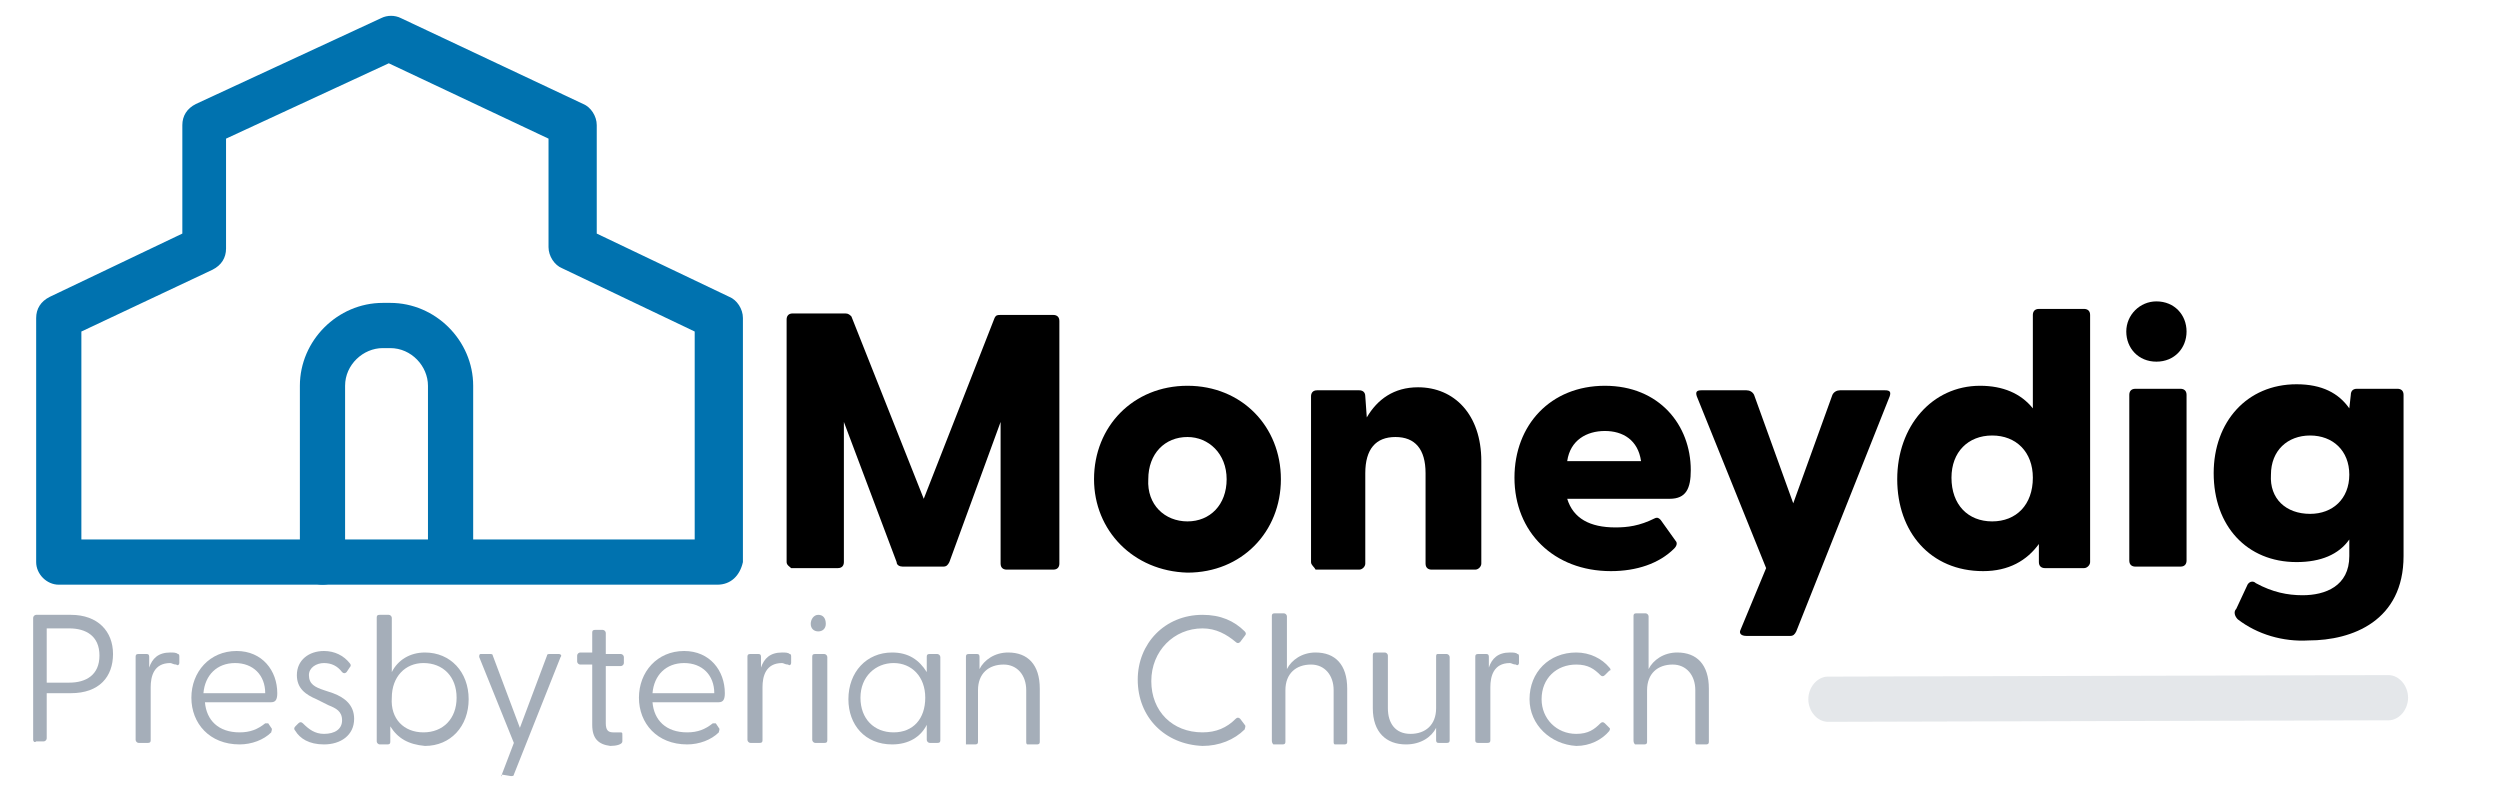
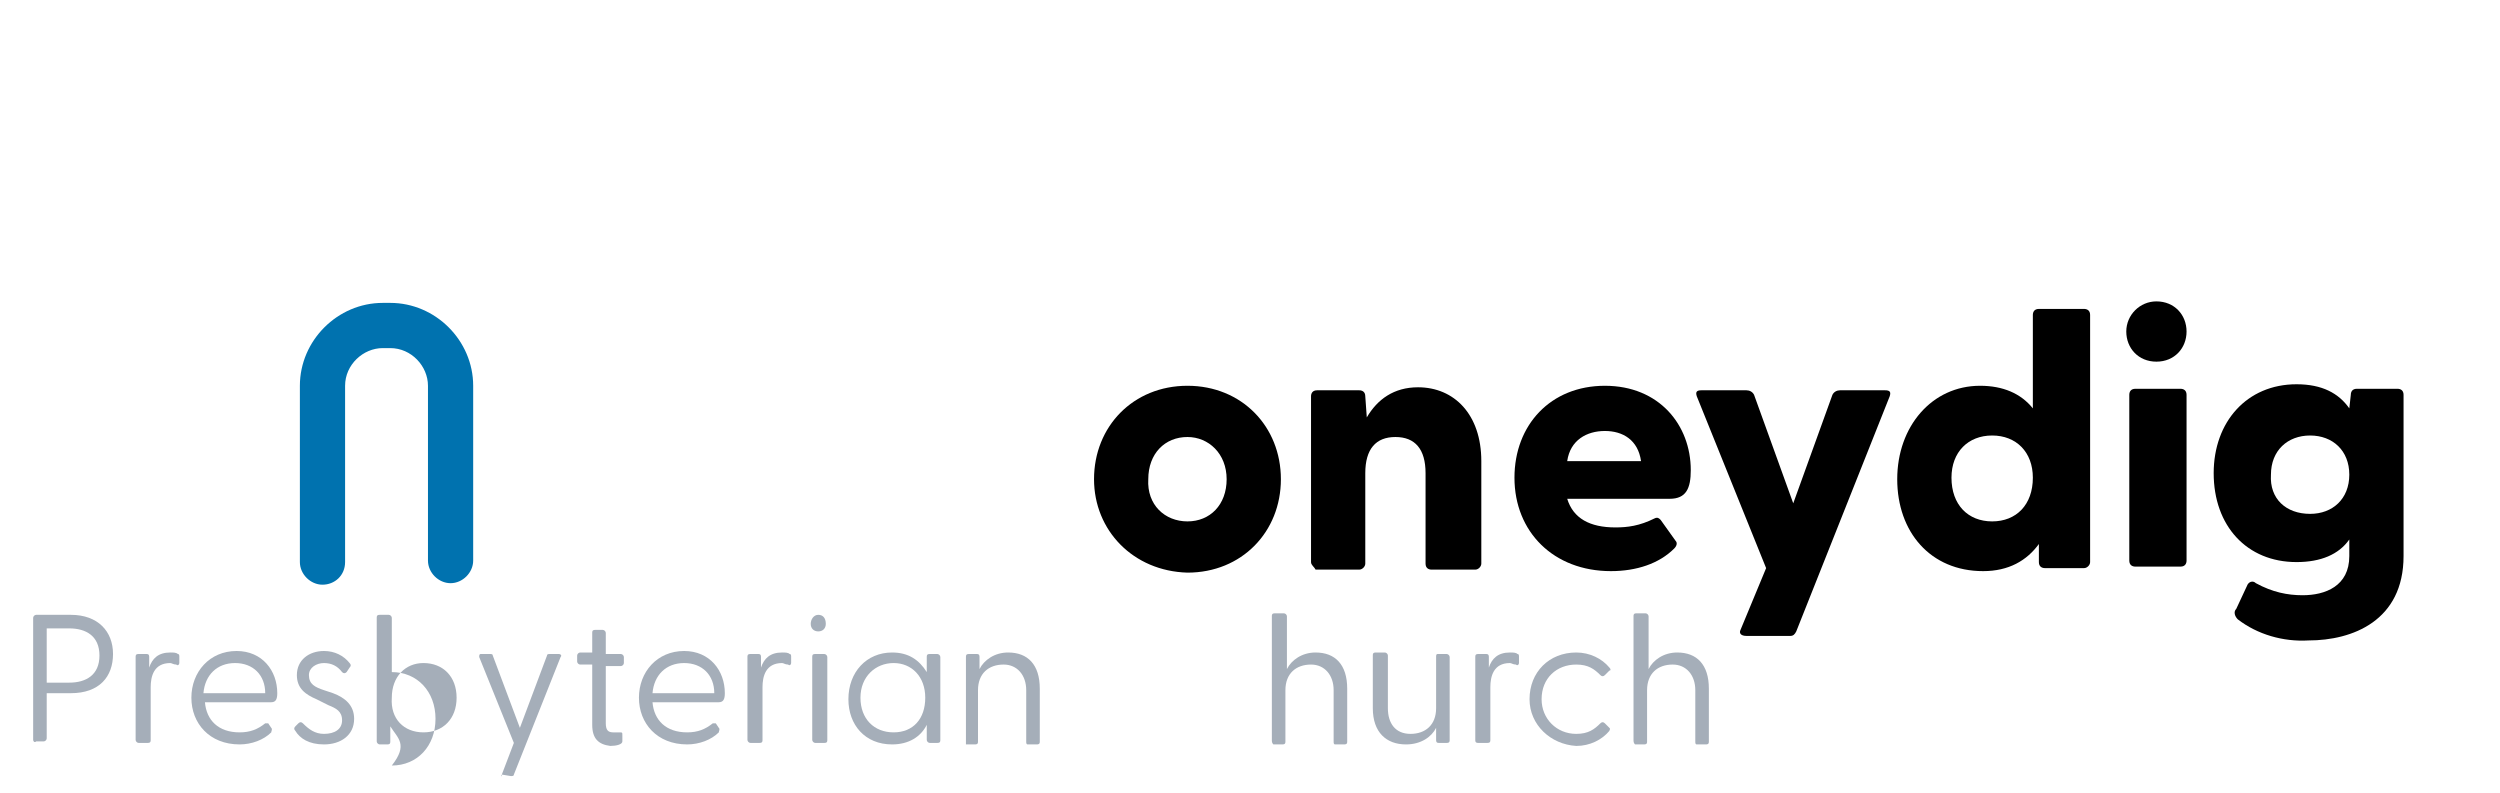
<svg xmlns="http://www.w3.org/2000/svg" version="1.1" id="Layer_1" x="0px" y="0px" viewBox="0 0 165.9 52.6" style="enable-background:new 0 0 165.9 52.6;" xml:space="preserve">
  <style type="text/css"> .st0{fill:#0072AF;} .st1{fill:#A5AEB9;} .st2{opacity:0.3;fill:#A5AEB9;} </style>
  <g>
-     <path class="st0" d="M47.6,38.8H3.9c-0.8,0-1.5-0.7-1.5-1.5V21.1c0-0.6,0.3-1.1,0.9-1.4l8.8-4.2V8.3c0-0.6,0.3-1.1,0.9-1.4 l12.3-5.7c0.4-0.2,0.9-0.2,1.3,0l12.1,5.7c0.5,0.2,0.9,0.8,0.9,1.4v7.2l8.8,4.2c0.5,0.2,0.9,0.8,0.9,1.4v16.2 C49.1,38.2,48.5,38.8,47.6,38.8z M5.4,35.8h40.7V22l-8.8-4.2c-0.5-0.2-0.9-0.8-0.9-1.4V9.2l-10.6-5L15,9.2v7.3 c0,0.6-0.3,1.1-0.9,1.4L5.4,22V35.8z" />
    <path class="st0" d="M21.4,38.8c-0.8,0-1.5-0.7-1.5-1.5V25.6c0-3,2.5-5.5,5.5-5.5h0.5c3,0,5.5,2.5,5.5,5.5v11.6 c0,0.8-0.7,1.5-1.5,1.5s-1.5-0.7-1.5-1.5V25.6c0-1.3-1.1-2.5-2.5-2.5h-0.5c-1.3,0-2.5,1.1-2.5,2.5v11.7 C22.9,38.2,22.2,38.8,21.4,38.8z" />
  </g>
  <g>
-     <path d="M52.2,37.3V21.2c0-0.2,0.1-0.4,0.4-0.4h3.5c0.2,0,0.3,0.1,0.4,0.2l4.8,12.1l4.7-12c0.1-0.2,0.2-0.2,0.4-0.2h3.5 c0.2,0,0.4,0.1,0.4,0.4v16.1c0,0.2-0.1,0.4-0.4,0.4h-3.1c-0.2,0-0.4-0.1-0.4-0.4V28L63,37.3c-0.1,0.2-0.2,0.3-0.4,0.3h-2.7 c-0.2,0-0.4-0.1-0.4-0.3L56,28v9.3c0,0.2-0.1,0.4-0.4,0.4h-3.1C52.4,37.6,52.2,37.5,52.2,37.3z" />
    <path d="M72.6,31.8c0-3.5,2.6-6.2,6.2-6.2s6.2,2.7,6.2,6.2S82.4,38,78.8,38C75.2,37.9,72.6,35.2,72.6,31.8z M78.8,34.6 c1.5,0,2.6-1.1,2.6-2.8S80.2,29,78.8,29c-1.5,0-2.6,1.1-2.6,2.8C76.1,33.5,77.3,34.6,78.8,34.6z" />
    <path d="M87,37.3v-11c0-0.2,0.1-0.4,0.4-0.4h2.8c0.2,0,0.4,0.1,0.4,0.4l0.1,1.4c0.7-1.2,1.8-2,3.4-2c2.4,0,4.2,1.8,4.2,4.9v6.8 c0,0.2-0.2,0.4-0.4,0.4H95c-0.2,0-0.4-0.1-0.4-0.4v-6c0-1.6-0.7-2.4-2-2.4s-2,0.8-2,2.4v6c0,0.2-0.2,0.4-0.4,0.4h-2.9 C87.2,37.6,87,37.5,87,37.3z" />
    <path d="M100.5,31.7c0-3.5,2.4-6.1,6-6.1s5.7,2.6,5.7,5.6c0,1.2-0.3,1.9-1.4,1.9H104c0.4,1.3,1.5,1.9,3.2,1.9 c0.8,0,1.6-0.1,2.6-0.6c0.2-0.1,0.3,0,0.4,0.1l1,1.4c0.1,0.1,0.1,0.3-0.1,0.5c-1,1-2.5,1.5-4.2,1.5 C103.1,37.9,100.5,35.3,100.5,31.7z M108.9,30.6c-0.2-1.4-1.2-2-2.4-2c-1.2,0-2.3,0.6-2.5,2H108.9z" />
    <path d="M115.5,41.8l1.7-4.1l-4.6-11.4c-0.1-0.3,0-0.4,0.3-0.4h3c0.2,0,0.4,0.1,0.5,0.3l2.6,7.2l2.6-7.2c0.1-0.2,0.3-0.3,0.5-0.3h3 c0.3,0,0.4,0.1,0.3,0.4l-6.2,15.6c-0.1,0.2-0.2,0.3-0.4,0.3h-2.9C115.5,42.2,115.4,42,115.5,41.8z" />
    <path d="M125.9,31.8c0-3.5,2.3-6.2,5.5-6.2c1.5,0,2.7,0.5,3.5,1.5v-6.2c0-0.2,0.1-0.4,0.4-0.4h3c0.2,0,0.4,0.1,0.4,0.4v16.4 c0,0.2-0.2,0.4-0.4,0.4h-2.6c-0.2,0-0.4-0.1-0.4-0.4v-1.2c-0.8,1.1-2,1.8-3.7,1.8C128.1,37.9,125.9,35.3,125.9,31.8z M132.2,34.6 c1.6,0,2.7-1.1,2.7-2.9c0-1.7-1.1-2.8-2.7-2.8c-1.6,0-2.7,1.1-2.7,2.8C129.5,33.5,130.6,34.6,132.2,34.6z" />
    <path d="M141.1,22c0-1.1,0.9-2,2-2c1.2,0,2,0.9,2,2s-0.8,2-2,2C141.9,24,141.1,23.1,141.1,22z M141.3,26.2c0-0.2,0.1-0.4,0.4-0.4h3 c0.2,0,0.4,0.1,0.4,0.4v11c0,0.2-0.1,0.4-0.4,0.4h-3c-0.2,0-0.4-0.1-0.4-0.4V26.2z" />
    <path d="M148.5,41.1c-0.2-0.2-0.3-0.5-0.1-0.7l0.7-1.5c0.1-0.3,0.4-0.4,0.6-0.2c1.1,0.6,2.1,0.8,3.1,0.8c1.5,0,3.1-0.6,3.1-2.6 v-1.1c-0.7,1-1.9,1.5-3.5,1.5c-3.3,0-5.5-2.4-5.5-5.9c0-3.4,2.2-5.9,5.5-5.9c1.7,0,2.8,0.6,3.5,1.6l0.1-0.9c0-0.2,0.1-0.4,0.4-0.4 h2.7c0.2,0,0.4,0.1,0.4,0.4v10.7c0,4.3-3.4,5.6-6.3,5.6C151.5,42.6,149.8,42.1,148.5,41.1z M153.3,34.1c1.5,0,2.6-1,2.6-2.6 s-1.1-2.6-2.6-2.6s-2.6,1-2.6,2.6C150.6,33.1,151.7,34.1,153.3,34.1z" />
  </g>
  <g>
    <path class="st1" d="M2.2,49.1V41c0-0.1,0.1-0.2,0.2-0.2h2.3c1.8,0,2.8,1.1,2.8,2.6S6.6,46,4.7,46H3.1v3c0,0.1-0.1,0.2-0.2,0.2H2.4 C2.3,49.3,2.2,49.2,2.2,49.1z M4.6,45.3c1.1,0,2-0.5,2-1.8s-0.9-1.8-2-1.8H3.1v3.6H4.6z" />
    <path class="st1" d="M9,49.1v-5.5c0-0.1,0-0.2,0.2-0.2h0.5c0.1,0,0.2,0,0.2,0.2v0.7c0.2-0.6,0.6-1,1.4-1c0.2,0,0.4,0,0.5,0.1 c0.1,0,0.1,0.1,0.1,0.2V44c0,0.1-0.1,0.2-0.2,0.1c-0.2,0-0.3-0.1-0.4-0.1c-1.1,0-1.3,0.9-1.3,1.6v3.5c0,0.1,0,0.2-0.2,0.2H9.2 C9.1,49.3,9,49.2,9,49.1z" />
    <path class="st1" d="M12.7,46.3c0-1.7,1.2-3.1,3-3.1c1.7,0,2.7,1.3,2.7,2.8c0,0.4-0.1,0.6-0.4,0.6h-4.4c0.1,1.2,0.9,2,2.3,2 c0.7,0,1.2-0.2,1.7-0.6c0.1,0,0.1,0,0.2,0l0.2,0.3c0.1,0.1,0,0.2,0,0.3c-0.5,0.5-1.3,0.8-2.1,0.8C13.9,49.4,12.7,48,12.7,46.3z M17.6,46c0-1.2-0.8-2-2-2s-2,0.8-2.1,2H17.6z" />
    <path class="st1" d="M19.6,48.5c-0.1-0.1-0.1-0.2,0-0.3l0.2-0.2c0.1-0.1,0.2-0.1,0.3,0c0.4,0.4,0.8,0.7,1.4,0.7 c0.7,0,1.2-0.3,1.2-0.9c0-0.6-0.4-0.8-0.9-1L21,46.4c-0.7-0.3-1.3-0.7-1.3-1.6c0-1,0.8-1.6,1.8-1.6c0.7,0,1.3,0.3,1.7,0.8 c0.1,0.1,0.1,0.2,0,0.3L23,44.6c-0.1,0.1-0.2,0.1-0.3,0C22.4,44.2,22,44,21.5,44s-1,0.3-1,0.8c0,0.6,0.4,0.8,1,1l0.6,0.2 c0.8,0.3,1.4,0.8,1.4,1.7c0,1.1-0.9,1.7-2,1.7C20.5,49.4,19.9,49,19.6,48.5z" />
-     <path class="st1" d="M25.9,48.2v1c0,0.1,0,0.2-0.2,0.2h-0.5c-0.1,0-0.2-0.1-0.2-0.2V41c0-0.1,0-0.2,0.2-0.2h0.6 c0.1,0,0.2,0.1,0.2,0.2v3.6c0.4-0.8,1.2-1.3,2.2-1.3c1.7,0,2.9,1.3,2.9,3.1s-1.2,3.1-2.9,3.1C27.1,49.4,26.4,49,25.9,48.2z M28.1,48.6c1.3,0,2.2-0.9,2.2-2.3c0-1.4-0.9-2.3-2.2-2.3c-1.2,0-2.1,0.9-2.1,2.3C25.9,47.7,26.8,48.6,28.1,48.6z" />
+     <path class="st1" d="M25.9,48.2v1c0,0.1,0,0.2-0.2,0.2h-0.5c-0.1,0-0.2-0.1-0.2-0.2V41c0-0.1,0-0.2,0.2-0.2h0.6 c0.1,0,0.2,0.1,0.2,0.2v3.6c1.7,0,2.9,1.3,2.9,3.1s-1.2,3.1-2.9,3.1C27.1,49.4,26.4,49,25.9,48.2z M28.1,48.6c1.3,0,2.2-0.9,2.2-2.3c0-1.4-0.9-2.3-2.2-2.3c-1.2,0-2.1,0.9-2.1,2.3C25.9,47.7,26.8,48.6,28.1,48.6z" />
    <path class="st1" d="M33.3,51.4l0.8-2.1l-2.3-5.7c0-0.1,0-0.2,0.1-0.2h0.6c0.1,0,0.2,0,0.2,0.1l1.8,4.8l1.8-4.8 c0-0.1,0.1-0.1,0.2-0.1h0.6c0.1,0,0.2,0.1,0.1,0.2l-3.1,7.8c0,0.1-0.1,0.1-0.2,0.1L33.3,51.4C33.3,51.6,33.2,51.5,33.3,51.4z" />
    <path class="st1" d="M39.3,48.1v-4h-0.8c-0.1,0-0.2-0.1-0.2-0.2v-0.4c0-0.1,0.1-0.2,0.2-0.2h0.8V42c0-0.1,0-0.2,0.2-0.2H40 c0.1,0,0.2,0.1,0.2,0.2v1.4h1c0.1,0,0.2,0.1,0.2,0.2V44c0,0.1-0.1,0.2-0.2,0.2h-1V48c0,0.5,0.2,0.6,0.5,0.6c0.1,0,0.3,0,0.4,0 c0.2,0,0.2,0,0.2,0.2v0.4c0,0.2-0.4,0.3-0.8,0.3C39.7,49.4,39.3,49,39.3,48.1z" />
    <path class="st1" d="M42.4,46.3c0-1.7,1.2-3.1,3-3.1c1.7,0,2.7,1.3,2.7,2.8c0,0.4-0.1,0.6-0.4,0.6h-4.4c0.1,1.2,0.9,2,2.3,2 c0.7,0,1.2-0.2,1.7-0.6c0.1,0,0.1,0,0.2,0l0.2,0.3c0.1,0.1,0,0.2,0,0.3c-0.5,0.5-1.3,0.8-2.1,0.8C43.6,49.4,42.4,48,42.4,46.3z M47.4,46c0-1.2-0.8-2-2-2s-2,0.8-2.1,2H47.4z" />
    <path class="st1" d="M49.6,49.1v-5.5c0-0.1,0-0.2,0.2-0.2h0.5c0.1,0,0.2,0,0.2,0.2v0.7c0.2-0.6,0.6-1,1.4-1c0.2,0,0.4,0,0.5,0.1 c0.1,0,0.1,0.1,0.1,0.2V44c0,0.1-0.1,0.2-0.2,0.1c-0.2,0-0.3-0.1-0.4-0.1c-1.1,0-1.3,0.9-1.3,1.6v3.5c0,0.1,0,0.2-0.2,0.2h-0.6 C49.7,49.3,49.6,49.2,49.6,49.1z" />
    <path class="st1" d="M53.8,41.4c0-0.3,0.2-0.6,0.5-0.6s0.5,0.2,0.5,0.6c0,0.3-0.2,0.5-0.5,0.5S53.8,41.7,53.8,41.4z M53.9,43.6 c0-0.1,0-0.2,0.2-0.2h0.6c0.1,0,0.2,0.1,0.2,0.2v5.5c0,0.1,0,0.2-0.2,0.2h-0.6c-0.1,0-0.2-0.1-0.2-0.2V43.6z" />
    <path class="st1" d="M56.3,46.4c0-1.8,1.2-3.1,2.9-3.1c1.1,0,1.8,0.5,2.3,1.3v-1c0-0.1,0-0.2,0.2-0.2h0.5c0.1,0,0.2,0.1,0.2,0.2 v5.5c0,0.1,0,0.2-0.2,0.2h-0.5c-0.1,0-0.2-0.1-0.2-0.2v-1c-0.4,0.8-1.2,1.3-2.3,1.3C57.4,49.4,56.3,48.1,56.3,46.4z M59.3,48.6 c1.3,0,2.1-0.9,2.1-2.3c0-1.4-0.9-2.3-2.1-2.3s-2.2,0.9-2.2,2.3C57.1,47.7,58,48.6,59.3,48.6z" />
    <path class="st1" d="M64.1,49.1v-5.5c0-0.1,0-0.2,0.2-0.2h0.5c0.1,0,0.2,0,0.2,0.2v0.8c0.3-0.6,1-1.1,1.9-1.1 c1.3,0,2.1,0.8,2.1,2.4v3.5c0,0.1,0,0.2-0.2,0.2h-0.6c-0.1,0-0.1-0.1-0.1-0.2v-3.4c0-1-0.6-1.7-1.5-1.7c-1,0-1.7,0.6-1.7,1.7v3.4 c0,0.1,0,0.2-0.2,0.2h-0.6C64.1,49.3,64.1,49.2,64.1,49.1z" />
-     <path class="st1" d="M75.5,45.1c0-2.4,1.8-4.3,4.3-4.3c1.2,0,2.1,0.4,2.8,1.1c0.1,0.1,0.1,0.2,0,0.3l-0.3,0.4 c-0.1,0.1-0.2,0.1-0.3,0c-0.6-0.5-1.3-0.9-2.2-0.9c-1.9,0-3.4,1.5-3.4,3.5s1.4,3.4,3.4,3.4c0.9,0,1.6-0.3,2.2-0.9 c0.1-0.1,0.2-0.1,0.3,0l0.3,0.4c0.1,0.1,0,0.2,0,0.3c-0.7,0.7-1.7,1.1-2.8,1.1C77.3,49.4,75.5,47.6,75.5,45.1z" />
    <path class="st1" d="M84.4,49.1v-8.2c0-0.1,0-0.2,0.2-0.2h0.6c0.1,0,0.2,0.1,0.2,0.2v3.5c0.3-0.6,1-1.1,1.9-1.1 c1.3,0,2.1,0.8,2.1,2.4v3.5c0,0.1,0,0.2-0.2,0.2h-0.6c-0.1,0-0.1-0.1-0.1-0.2v-3.4c0-1-0.6-1.7-1.5-1.7c-1,0-1.7,0.6-1.7,1.7v3.4 c0,0.1,0,0.2-0.2,0.2h-0.6C84.4,49.3,84.4,49.2,84.4,49.1z" />
    <path class="st1" d="M91.1,47v-3.5c0-0.1,0-0.2,0.2-0.2h0.6c0.1,0,0.2,0.1,0.2,0.2V47c0,1,0.5,1.7,1.5,1.7s1.7-0.6,1.7-1.7v-3.4 c0-0.1,0-0.2,0.1-0.2H96c0.1,0,0.2,0.1,0.2,0.2v5.5c0,0.1,0,0.2-0.2,0.2h-0.5c-0.1,0-0.2,0-0.2-0.2v-0.8c-0.3,0.6-1,1.1-2,1.1 C92,49.4,91.1,48.6,91.1,47z" />
    <path class="st1" d="M97.9,49.1v-5.5c0-0.1,0-0.2,0.2-0.2h0.5c0.1,0,0.2,0,0.2,0.2v0.7c0.2-0.6,0.6-1,1.4-1c0.2,0,0.4,0,0.5,0.1 c0.1,0,0.1,0.1,0.1,0.2V44c0,0.1-0.1,0.2-0.2,0.1c-0.2,0-0.3-0.1-0.4-0.1c-1.1,0-1.3,0.9-1.3,1.6v3.5c0,0.1,0,0.2-0.2,0.2h-0.6 C97.9,49.3,97.9,49.2,97.9,49.1z" />
    <path class="st1" d="M101.5,46.4c0-1.8,1.3-3.1,3.1-3.1c0.9,0,1.7,0.4,2.2,1c0.1,0.1,0.1,0.2,0,0.2l-0.3,0.3 c-0.1,0.1-0.2,0.1-0.3,0c-0.4-0.4-0.8-0.7-1.6-0.7c-1.3,0-2.3,0.9-2.3,2.3c0,1.3,1,2.3,2.3,2.3c0.8,0,1.2-0.3,1.6-0.7 c0.1-0.1,0.2-0.1,0.3,0l0.3,0.3c0.1,0.1,0,0.1,0,0.2c-0.5,0.6-1.3,1-2.2,1C102.9,49.4,101.5,48.1,101.5,46.4z" />
    <path class="st1" d="M108.4,49.1v-8.2c0-0.1,0-0.2,0.2-0.2h0.6c0.1,0,0.2,0.1,0.2,0.2v3.5c0.3-0.6,1-1.1,1.9-1.1 c1.3,0,2.1,0.8,2.1,2.4v3.5c0,0.1,0,0.2-0.2,0.2h-0.6c-0.1,0-0.1-0.1-0.1-0.2v-3.4c0-1-0.6-1.7-1.5-1.7c-1,0-1.7,0.6-1.7,1.7v3.4 c0,0.1,0,0.2-0.2,0.2h-0.6C108.4,49.3,108.4,49.2,108.4,49.1z" />
  </g>
-   <path class="st2" d="M121.3,47.9c-0.7,0-1.3-0.7-1.3-1.5s0.6-1.5,1.3-1.5l37.2-0.1l0,0c0.7,0,1.3,0.7,1.3,1.5c0,0.8-0.6,1.5-1.3,1.5 L121.3,47.9L121.3,47.9z" />
</svg>